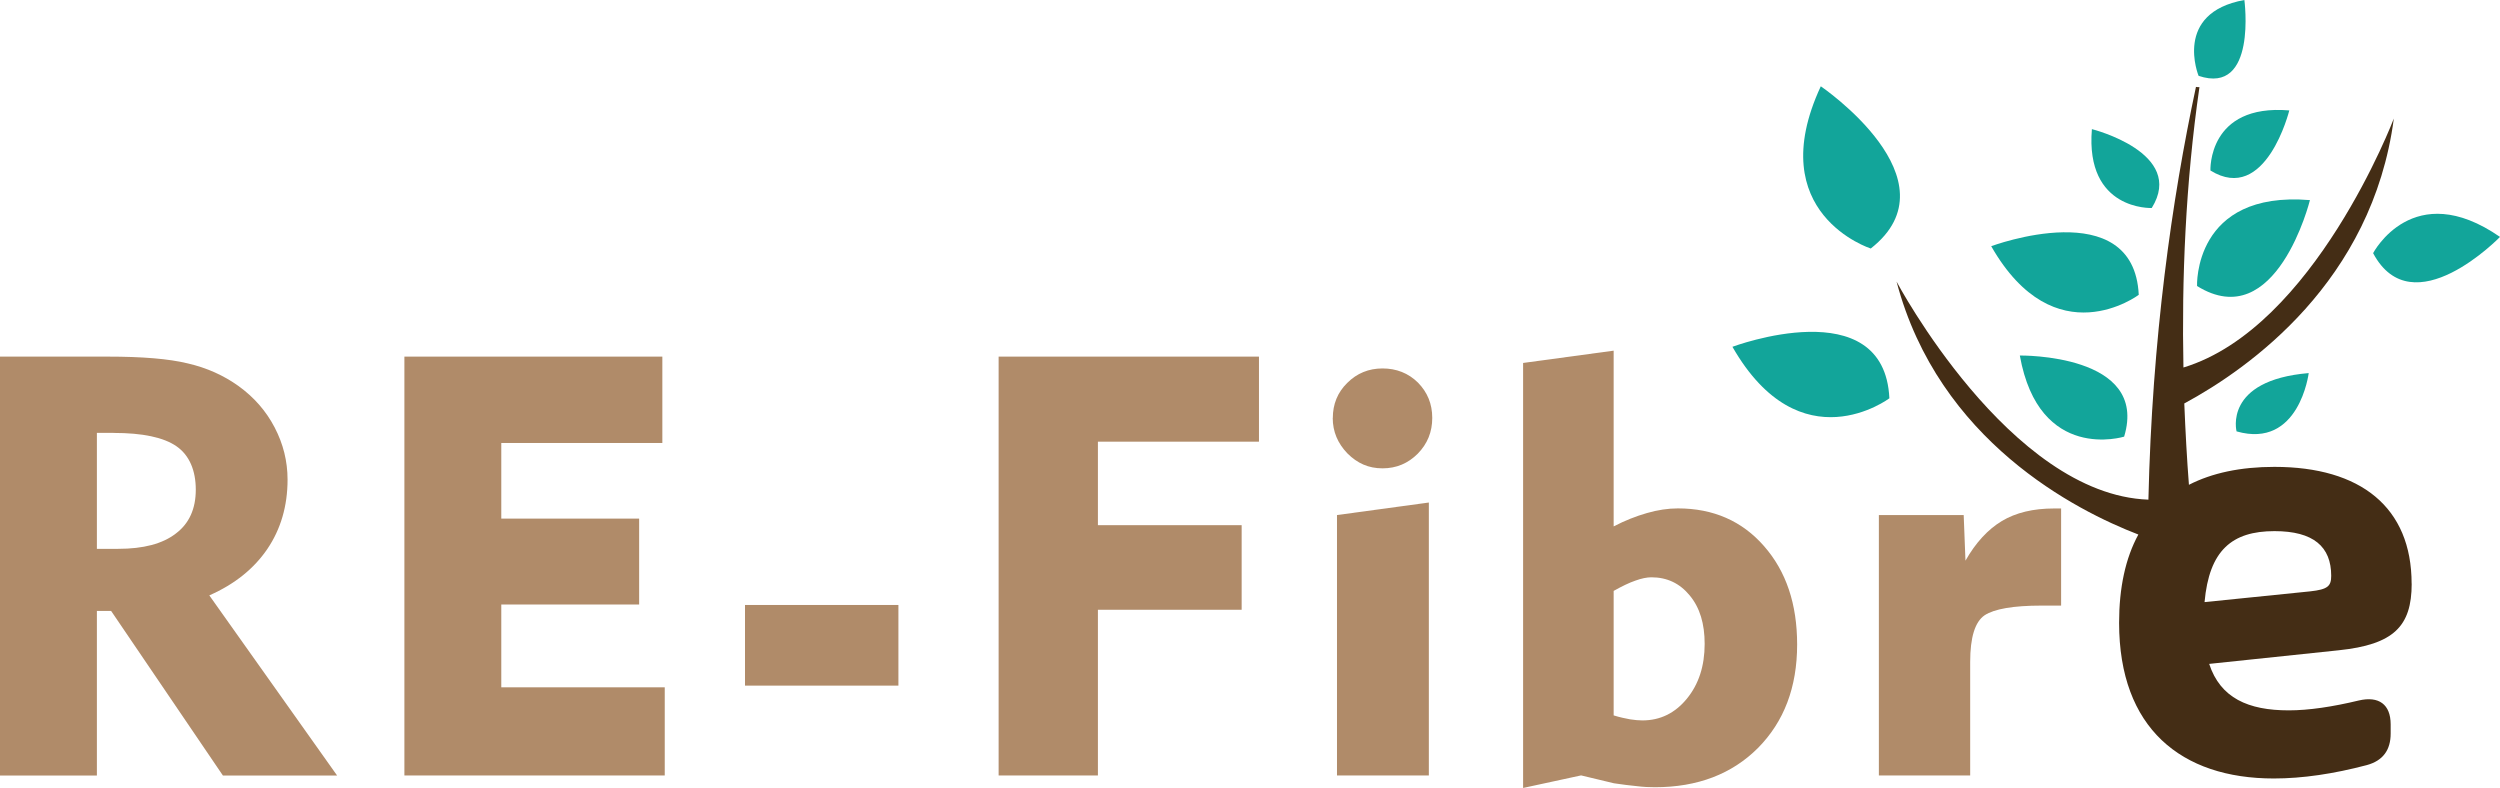
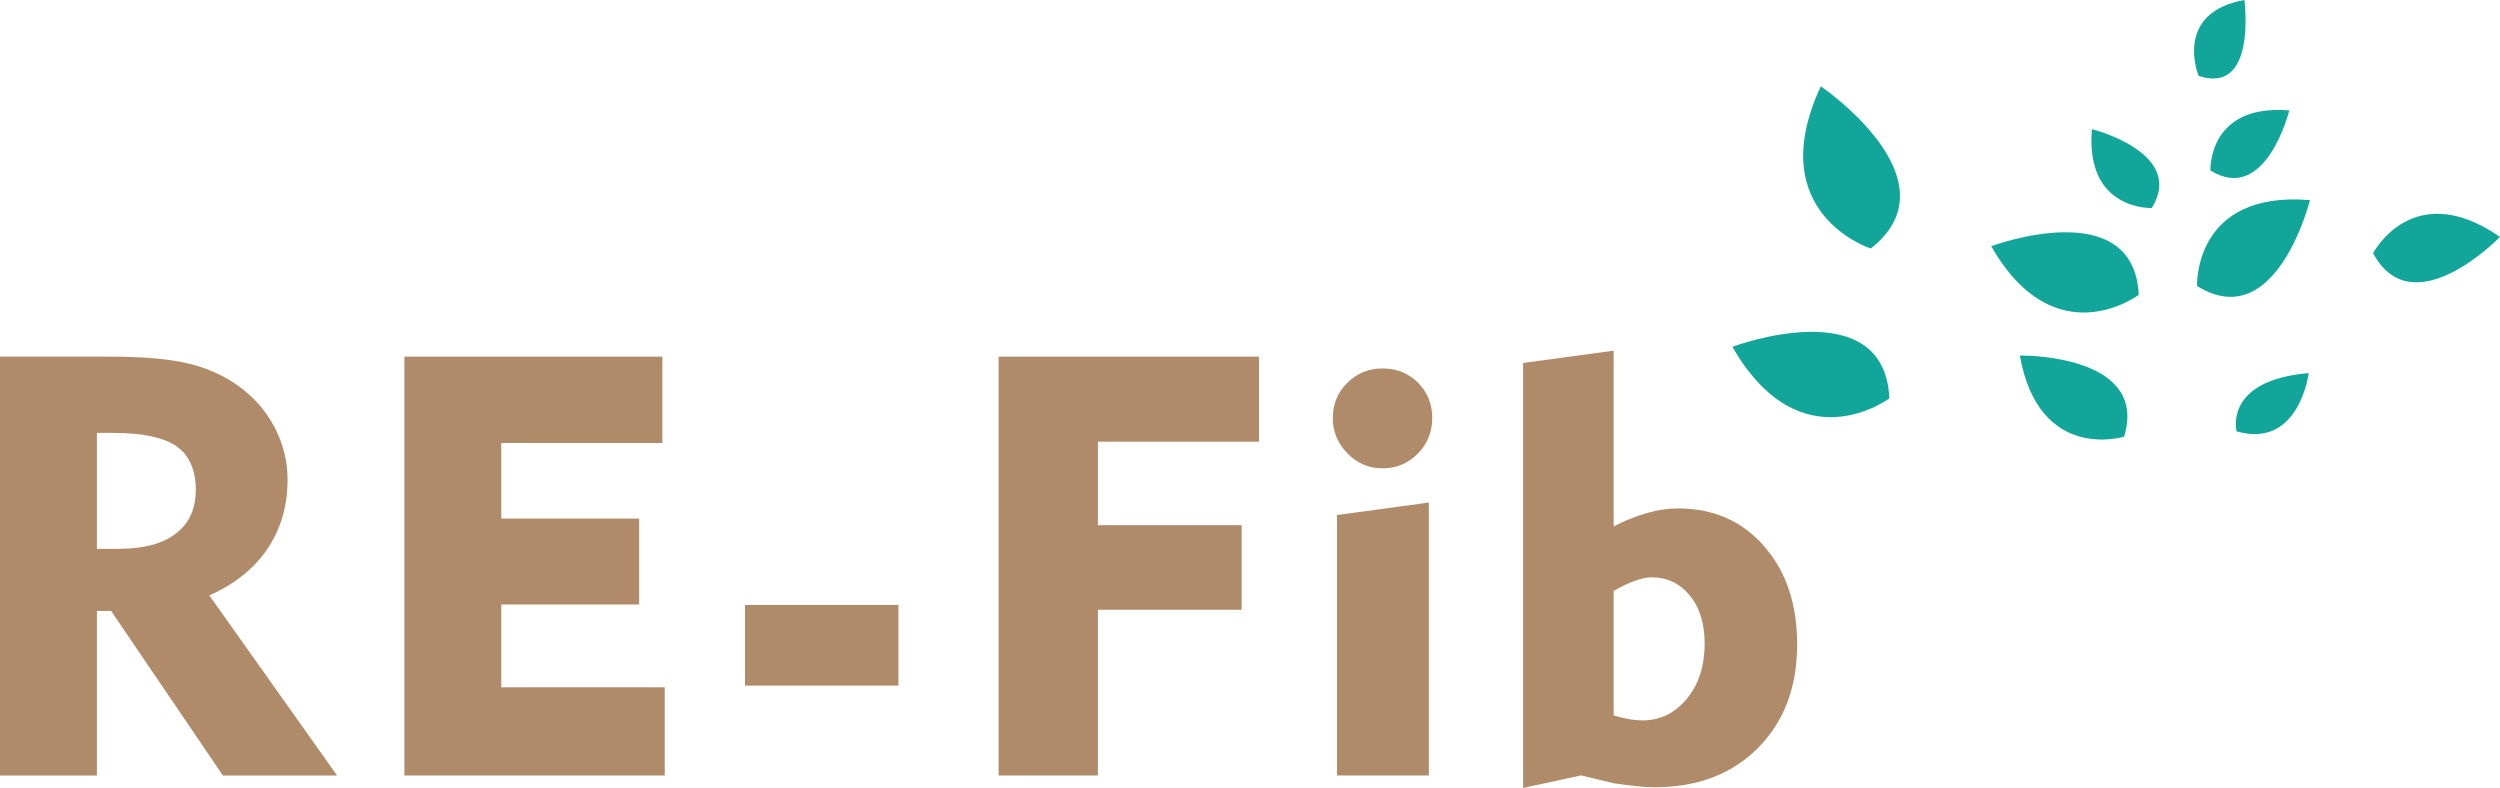
<svg xmlns="http://www.w3.org/2000/svg" viewBox="0 0 323.32 101.91">
  <defs>
    <style>.e{fill:#b08b69;}.e,.f,.g{fill-rule:evenodd;}.f{fill:#12a59a;}.g{fill:#442d15;}</style>
  </defs>
  <g id="a" />
  <g id="b">
    <g id="c">
      <g id="d">
        <path class="f" d="M241.94,32.14s-14.12-4.51-6.46-20.98c0,0,17.8,12.1,6.46,20.98Z" />
        <path class="f" d="M244.35,51.51s-11.51,8.67-20.3-6.66c0,0,19.64-7.37,20.3,6.66Z" />
        <path class="f" d="M276.6,38.13s-10.83,8.14-19.08-6.29c0,0,18.45-6.89,19.08,6.29Z" />
        <path class="f" d="M274.71,56.47s-11,3.43-13.49-10.49c0,0,16.75-.26,13.49,10.49Z" />
        <path class="f" d="M284.14,36.99s-.51-12.36,14.6-11.11c0,0-4.34,17.49-14.6,11.11Z" />
        <path class="f" d="M285.87,22.05s-.37-8.65,10.2-7.77c0,0-3.03,12.22-10.2,7.77Z" />
        <path class="f" d="M278.28,26.9s-8.62,.37-7.74-10.2c0,0,12.19,3.06,7.74,10.2Z" />
        <path class="f" d="M284.34,9.81s-3.34-8.14,5.92-9.81c0,0,1.67,12.36-5.92,9.81Z" />
        <path class="f" d="M306.91,32.74s5.16-9.89,16.41-2.1c0,0-11.31,11.68-16.41,2.1Z" />
        <path class="f" d="M289.25,55.79s-1.73-6.6,9.33-7.54c0,0-1.22,9.86-9.33,7.54Z" />
-         <path class="g" d="M298.77,76.48l-13.66,1.39c.6-6.69,3.54-9.18,9.04-9.18,5.05,0,7.34,2.01,7.34,5.78,0,1.33-.43,1.76-2.72,2.01Zm13.12-.99h0c0-9.89-6.6-15.11-17.74-15.11-4.39,0-8.08,.79-11.06,2.32-.26-3.34-.45-6.86-.6-10.52,8.39-4.54,24.32-15.76,27.1-36.85,0,0-10.29,27.07-27.21,32.2-.23-11.34,.26-23.78,2.07-36.26-.14,0-.31,0-.45-.03-3.12,14.6-5.67,32.54-6.15,53.38-17.97-.65-32.57-28.2-32.57-28.2,5.44,20.61,23.24,29.62,31.27,32.71-1.67,3.06-2.49,6.89-2.49,11.42,0,13.61,8.02,20.13,20.01,20.13,3.71,0,7.74-.6,12.02-1.73,2.1-.57,3.09-1.96,3.09-4.08v-1.19c0-2.58-1.53-3.69-4.11-3.09-3.4,.82-6.49,1.28-9.07,1.28-5.24,0-8.84-1.59-10.29-6.01l16.75-1.76c7.11-.74,9.44-3.09,9.44-8.62Z" />
      </g>
      <path class="e" d="M14.68,55.98h-2.15v15h2.75c3.26,0,5.75-.65,7.46-1.98,1.73-1.3,2.58-3.2,2.58-5.67s-.82-4.45-2.49-5.61-4.39-1.73-8.14-1.73ZM0,100.29V46.12H13.92c4.48,0,7.91,.28,10.37,.88,2.47,.57,4.65,1.56,6.55,2.92,2.01,1.45,3.57,3.23,4.68,5.36s1.67,4.37,1.67,6.75c0,3.4-.88,6.41-2.61,8.96s-4.22,4.56-7.51,6.01l16.53,23.3h-14.77l-14.46-21.29h-1.84v21.29H0Z" />
      <polygon class="e" points="52.3 100.29 52.3 46.12 85.66 46.12 85.66 57.29 64.83 57.29 64.83 67.07 82.66 67.07 82.66 78.18 64.83 78.18 64.83 88.89 85.97 88.89 85.97 100.29 52.3 100.29" />
      <polygon class="e" points="96.35 88.67 96.35 78.24 116.19 78.24 116.19 88.67 96.35 88.67" />
      <polygon class="e" points="129.15 100.29 129.15 46.12 162.82 46.12 162.82 57.12 141.99 57.12 141.99 67.92 160.58 67.92 160.58 78.86 141.99 78.86 141.99 100.29 129.15 100.29" />
      <path class="e" d="M172.37,54.06c0-1.79,.62-3.32,1.87-4.54,1.25-1.25,2.78-1.87,4.56-1.87s3.34,.6,4.59,1.84c1.22,1.25,1.84,2.75,1.84,4.56s-.62,3.34-1.87,4.62c-1.25,1.25-2.75,1.9-4.56,1.9s-3.26-.65-4.54-1.93c-1.25-1.3-1.9-2.81-1.9-4.59Zm12.42,46.23h-11.88v-33.68l11.88-1.62v35.29Z" />
      <path class="e" d="M208.69,92.52c.82,.26,1.56,.4,2.13,.51,.6,.09,1.11,.14,1.59,.14,2.3,0,4.22-.94,5.75-2.81s2.3-4.22,2.3-7.09c0-2.61-.62-4.68-1.93-6.26-1.28-1.56-2.92-2.35-4.96-2.35-.57,0-1.28,.14-2.07,.43-.82,.28-1.76,.74-2.81,1.33v16.1Zm-11.71,9.38V46.94l11.71-1.59v22.73c1.47-.77,2.92-1.33,4.31-1.73s2.72-.6,4-.6c4.59,0,8.31,1.64,11.14,4.88,2.86,3.26,4.28,7.48,4.28,12.73,0,5.53-1.7,9.98-5.07,13.38-3.37,3.37-7.82,5.07-13.32,5.07-.71,0-1.47-.03-2.35-.14-.88-.09-1.84-.2-2.95-.37l-4.25-1.02-7.48,1.62Z" />
-       <path class="e" d="M254.78,100.29h-11.79v-33.68h10.97l.23,5.9c1.33-2.35,2.92-4.05,4.71-5.13,1.81-1.08,4.05-1.62,6.75-1.62h.91v12.56h-2.52c-3.66,0-6.12,.43-7.37,1.25-1.25,.85-1.87,2.86-1.87,6.04v14.68Z" />
    </g>
  </g>
</svg>